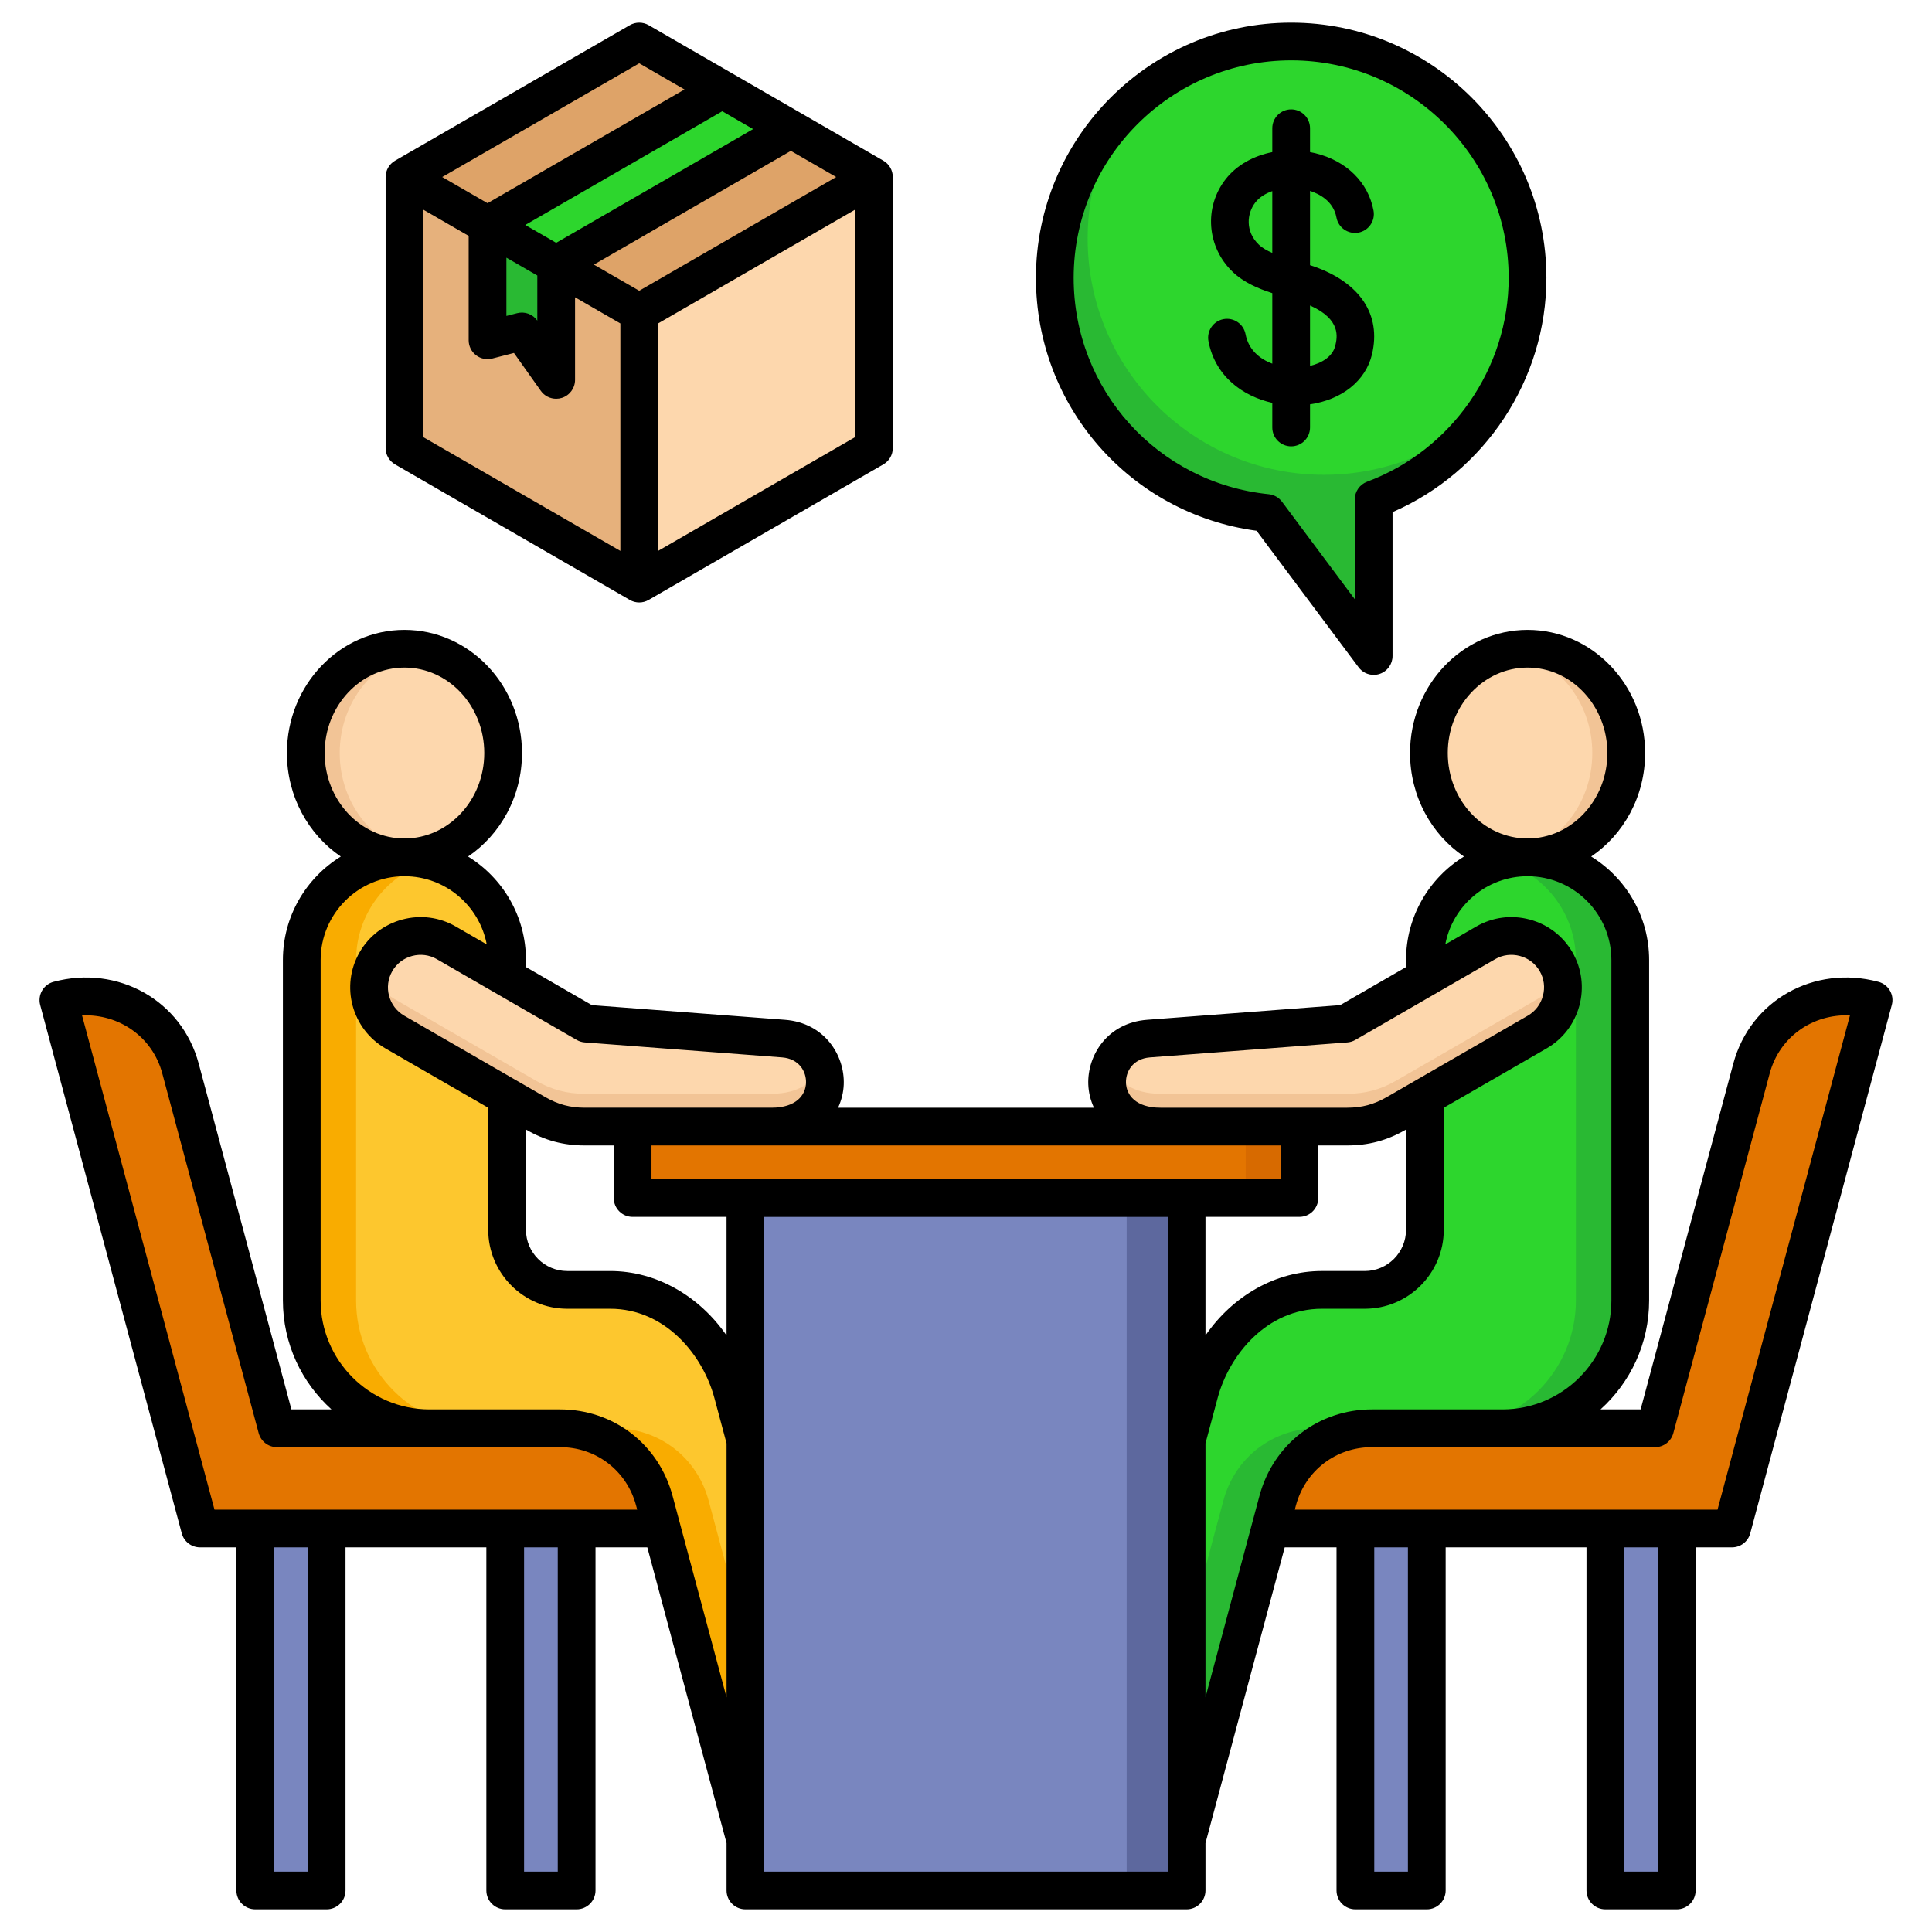
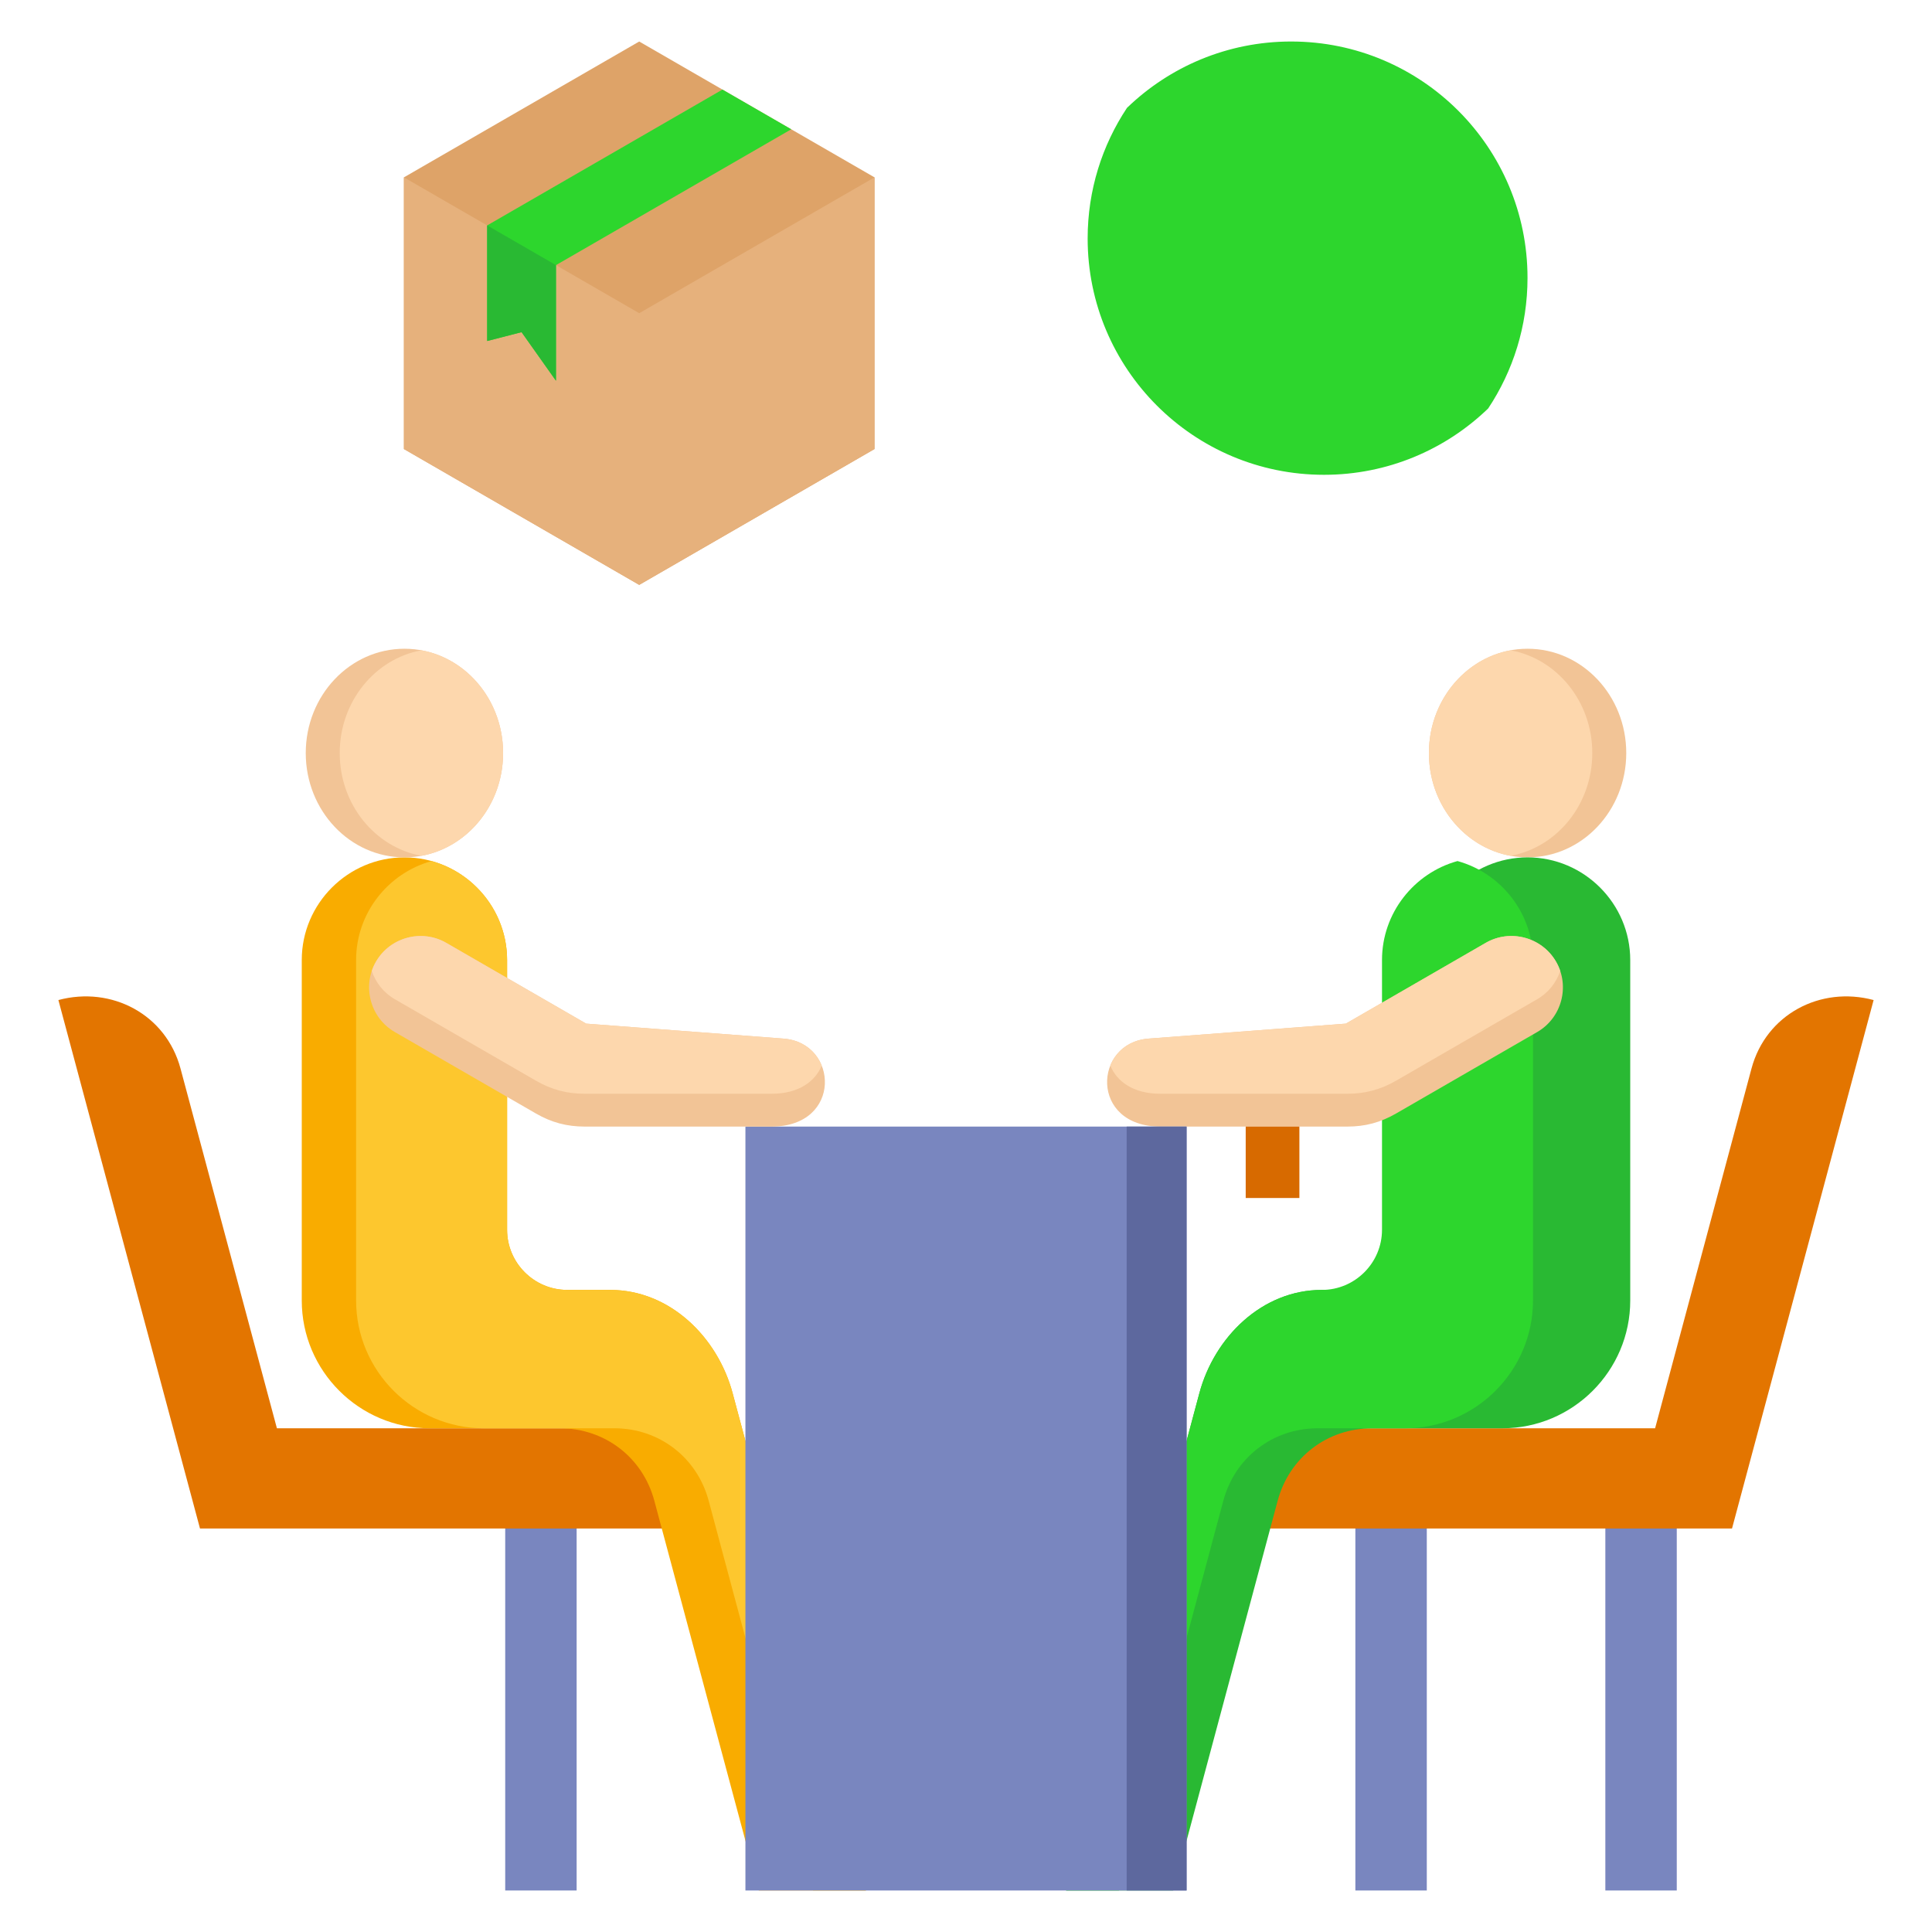
<svg xmlns="http://www.w3.org/2000/svg" id="Layer_1" height="512" viewBox="0 0 512 512" width="512" data-name="Layer 1">
-   <path d="m67.64 394.609h18.927v106.391h-18.927z" fill="#7986bf" />
  <path d="m133.886 394.609h18.928v106.391h-18.928z" fill="#7986bf" />
  <g fill-rule="evenodd">
    <path d="m15.475 265.023 30.408 113.484 7.117 26.562h133.948v-26.562h-113.566l-25.546-95.34c-3.838-14.323-18.218-21.932-32.361-18.144z" fill="#e37500" />
    <path d="m79.97 309.235v35.403c0 18.655 15.215 33.87 33.871 33.87h34.546c11.887 0 21.942 7.716 25.018 19.197l27.678 103.296h28.387l-35.316-131.801c-3.964-14.796-16.57-27.36-32.46-27.36h-11.37c-8.779 0-15.939-7.16-15.939-15.939v-71.482c0-14.964-12.243-27.207-27.207-27.207-14.964 0-27.207 12.243-27.207 27.207v54.816z" fill="#f9ac00" />
    <path d="m128.241 378.508h34.546c11.887 0 21.942 7.716 25.018 19.197l27.678 103.296h13.987l-35.316-131.801c-3.964-14.796-16.57-27.36-32.46-27.36h-11.37c-8.779 0-15.939-7.16-15.939-15.939v-71.482c0-12.474-8.508-23.056-20.007-26.232-11.499 3.177-20.007 13.758-20.007 26.232v90.219c0 18.655 15.215 33.87 33.871 33.87z" fill="#fdc72e" />
    <path d="m169.398 11.001 62.354 36v71.999l-62.354 36.001-62.354-36.001v-71.999z" fill="#dea368" />
    <path d="m169.398 155.001 62.354-36.001v-72l-62.354 36.001-62.354-36.001v72z" fill="#e6b17c" />
-     <path d="m169.398 83.001 62.354-36.001v72l-62.354 36.001z" fill="#fdd7ad" />
    <path d="m129.106 90.369v-30.631l62.353-36 18.231 10.525-62.353 36v30.632l-9.116-12.874z" fill="#2dd62d" />
    <path d="m129.106 90.369v-30.631l18.231 10.525v30.632l-9.116-12.874z" fill="#29b933" />
  </g>
  <path d="m425.434 394.609h18.927v106.391h-18.927z" fill="#7986bf" />
  <path d="m359.187 394.609h18.928v106.391h-18.928z" fill="#7986bf" />
  <path d="m496.527 265.023-30.408 113.484-7.117 26.562h-133.948v-26.562h113.567l25.546-95.34c3.838-14.323 18.218-21.932 32.361-18.144z" fill="#e37500" fill-rule="evenodd" />
  <ellipse cx="404.824" cy="199.567" fill="#f2c496" rx="26.15" ry="27.644" />
  <path d="m400.324 226.802c-12.297-2.255-21.65-13.59-21.65-27.235s9.352-24.98 21.65-27.235c12.298 2.255 21.65 13.59 21.65 27.235s-9.352 24.98-21.65 27.235z" fill="#fdd7ad" fill-rule="evenodd" />
  <path d="m432.031 309.235v35.403c0 18.655-15.215 33.87-33.871 33.87h-34.546c-11.887 0-21.942 7.716-25.019 19.197l-27.678 103.296h-28.387l35.316-131.801c3.965-14.796 16.57-27.36 32.46-27.36h11.37c8.779 0 15.939-7.16 15.939-15.939v-71.482c0-14.964 12.243-27.207 27.207-27.207 14.964 0 27.207 12.243 27.207 27.207v54.816z" fill="#29b933" fill-rule="evenodd" />
-   <path d="m383.761 378.508h-34.546c-11.887 0-21.942 7.716-25.019 19.197l-27.678 103.296h-13.987l35.316-131.801c3.965-14.796 16.57-27.36 32.46-27.36h11.37c8.779 0 15.939-7.16 15.939-15.939v-71.482c0-12.474 8.508-23.056 20.007-26.232 11.499 3.177 20.007 13.758 20.007 26.232v90.219c0 18.655-15.215 33.87-33.871 33.87z" fill="#2dd62d" fill-rule="evenodd" />
+   <path d="m383.761 378.508h-34.546c-11.887 0-21.942 7.716-25.019 19.197l-27.678 103.296h-13.987l35.316-131.801c3.965-14.796 16.57-27.36 32.46-27.36c8.779 0 15.939-7.16 15.939-15.939v-71.482c0-12.474 8.508-23.056 20.007-26.232 11.499 3.177 20.007 13.758 20.007 26.232v90.219c0 18.655-15.215 33.87-33.871 33.87z" fill="#2dd62d" fill-rule="evenodd" />
  <path d="m412.371 254.859c3.752 6.499 1.505 14.886-4.994 18.638l-37.394 21.589c-4.118 2.378-8.195 3.47-12.95 3.47h-49.505c-18.807 0-17.795-22.203-3.17-23.315l52.303-3.972 37.072-21.404c6.498-3.752 14.885-1.505 18.637 4.994z" fill="#f2c496" fill-rule="evenodd" />
  <path d="m412.371 254.859c.457.792.824 1.611 1.106 2.447-1.019 3.055-3.109 5.764-6.1 7.491l-37.394 21.589c-4.118 2.378-8.195 3.47-12.95 3.47h-49.505c-7.279 0-11.587-3.327-13.288-7.469 1.5-3.739 4.961-6.753 10.119-7.145l52.303-3.972 37.072-21.404c6.498-3.752 14.885-1.505 18.637 4.994z" fill="#fdd7ad" fill-rule="evenodd" />
  <ellipse cx="107.177" cy="199.567" fill="#f2c496" rx="26.15" ry="27.644" />
  <path d="m197.544 298.556h116.914v202.445h-116.914z" fill="#7986bf" />
  <path d="m99.631 254.859c-3.752 6.499-1.505 14.886 4.994 18.638l37.394 21.589c4.118 2.378 8.195 3.47 12.95 3.47h49.505c18.807 0 17.795-22.203 3.17-23.315l-52.303-3.972-37.072-21.404c-6.498-3.752-14.885-1.505-18.637 4.994z" fill="#f2c496" fill-rule="evenodd" />
  <path d="m99.631 254.859c-.457.792-.824 1.611-1.106 2.447 1.019 3.055 3.109 5.764 6.1 7.491l37.394 21.589c4.118 2.378 8.195 3.47 12.95 3.47h49.505c7.279 0 11.587-3.327 13.288-7.469-1.5-3.739-4.961-6.753-10.119-7.145l-52.303-3.972-37.072-21.404c-6.498-3.752-14.885-1.505-18.637 4.994z" fill="#fdd7ad" fill-rule="evenodd" />
-   <path d="m342.172 11.001c34.593 0 62.636 28.043 62.636 62.636 0 26.898-16.957 49.833-40.763 58.707v41.51l-28.322-37.91c-31.563-3.228-56.187-29.892-56.187-62.307 0-34.593 28.043-62.636 62.635-62.636z" fill="#29b933" fill-rule="evenodd" />
  <path d="m342.172 11.001c34.593 0 62.636 28.043 62.636 62.636 0 12.796-3.84 24.694-10.426 34.608-11.268 10.884-26.605 17.582-43.509 17.582-34.593 0-62.635-28.043-62.635-62.636 0-12.795 3.84-24.692 10.425-34.607 11.268-10.884 26.605-17.584 43.509-17.584z" fill="#2dd62d" fill-rule="evenodd" />
  <path d="m111.678 226.802c12.298-2.255 21.65-13.59 21.65-27.235s-9.352-24.98-21.65-27.235c-12.298 2.255-21.65 13.59-21.65 27.235s9.352 24.98 21.65 27.235z" fill="#fdd7ad" fill-rule="evenodd" />
  <path d="m298.577 298.556h15.881v202.445h-15.881z" fill="#5d689e" />
-   <path d="m167.649 298.556h176.704v18.927h-176.704z" fill="#e37500" />
  <path d="m330.126 298.556h14.227v18.927h-14.227z" fill="#d76a00" />
-   <path d="m169.403 16.774 12 6.934-52.202 30.139-12.01-6.934zm5 129.22v-60.279l52.197-30.144v60.283l-52.197 30.139zm-32.011-72.984v11.953l-.019-.014c-1.191-1.695-3.31-2.471-5.324-1.952l-2.848.733v-15.448l8.191 4.729zm5-8.662 52.197-30.139-8.177-4.729-52.212 30.139 8.191 4.729zm22.01 12.705 52.197-30.139-12.01-6.933-52.202 30.144 12.015 6.929zm-57.212-21.477v60.279l52.212 30.139v-60.279l-12.01-6.934v21.896c0 2.176-1.41 4.105-3.491 4.767-.5.157-1.01.233-1.509.233-1.591 0-3.134-.762-4.081-2.109l-7.11-10.029-5.753 1.481c-1.495.386-3.086.057-4.309-.891-1.219-.943-1.938-2.405-1.938-3.952v-27.668l-12.01-6.934zm-7.5 67.493 62.212 35.915c.766.448 1.628.672 2.5.672.857 0 1.719-.224 2.5-.672l62.198-35.915c1.548-.891 2.5-2.543 2.5-4.329v-71.827c0-1.786-.952-3.438-2.5-4.329l-62.196-35.915c-1.552-.89-3.462-.89-5 0l-62.212 35.916c-1.538.891-2.5 2.543-2.5 4.329v71.826c0 1.786.962 3.438 2.5 4.329zm228.91-58.241c-3.629-3.462-3.21-8.248-.91-11.191 1.043-1.329 2.624-2.343 4.481-2.991v16.377c-1.409-.614-2.662-1.319-3.571-2.195zm20.272 26.768c-.69 2.862-3.49 4.6-6.7 5.367v-16.006c8.329 3.714 7.2 8.496 6.7 10.639zm-23.791-3.038c-.519-2.714-3.138-4.495-5.848-3.981-2.714.519-4.491 3.133-3.981 5.848 1.772 9.319 9.11 14.586 16.92 16.339v6.524c0 2.762 2.243 5 5 5s5-2.238 5-5v-6.143c8.381-1.195 14.738-6.172 16.42-13.239 2.5-10.51-3.143-19.015-15.491-23.33-.3-.105-.619-.2-.929-.3v-19.687c2.367.762 6.191 2.653 7 7.048.5 2.714 3.11 4.505 5.829 4.01 2.71-.505 4.5-3.114 4-5.829-1.391-7.5-7.157-13.191-15.439-15.219-.462-.115-.919-.205-1.39-.291v-6.324c0-2.762-2.243-5-5-5s-5 2.238-5 5v6.329c-5.019.99-9.472 3.467-12.362 7.172-5.819 7.443-5.005 18.01 1.881 24.582 2.971 2.829 6.762 4.414 10.481 5.619v18.687c-3.362-1.248-6.31-3.695-7.091-7.815zm12.091-72.56c-31.782 0-57.641 25.858-57.641 57.64 0 29.668 22.23 54.317 51.702 57.331 1.386.143 2.657.862 3.5 1.981l19.305 25.858v-26.463c0-2.091 1.3-3.957 3.262-4.686 22.429-8.367 37.511-30.072 37.511-54.021 0-31.782-25.863-57.64-57.64-57.64zm-9.172 124.657 27.044 36.187c.957 1.291 2.457 2.009 3.995 2.009.533 0 1.062-.081 1.581-.257 2.043-.676 3.419-2.586 3.419-4.743v-38.135c24.52-10.634 40.773-35.149 40.773-62.079 0-37.297-30.349-67.636-67.641-67.636s-67.641 30.339-67.641 67.636c0 34.073 24.982 62.498 58.469 67.017zm122.162 259.411h-112.019l.276-1.071c2.49-9.258 10.6-15.486 20.191-15.486h75.013c2.257 0 4.238-1.519 4.829-3.709l25.539-95.337c2.6-9.705 11.419-15.805 21.267-15.377l-35.097 130.982zm-15.801 95.932h-8.929v-85.932h8.929zm-66.25 0h-8.919v-85.932h8.919zm-53.65-46.183 14.31-53.407c3.667-13.701 15.658-22.901 29.839-22.901h34.549c15.924 0 28.873-12.948 28.873-28.873v-90.218c0-12.243-9.962-22.206-22.21-22.206-10.829 0-19.872 7.795-21.81 18.072l8.219-4.748c4.3-2.481 9.319-3.138 14.139-1.848 4.819 1.291 8.853 4.372 11.334 8.672 2.476 4.3 3.138 9.319 1.848 14.143-1.3 4.819-4.372 8.839-8.667 11.324l-27.273 15.739v32.33c0 11.548-9.391 20.939-20.929 20.939h-11.372c-14.629 0-24.582 12.263-27.63 23.663l-3.219 12.01v67.307zm-116.919 46.183v-173.512h106.919v173.512zm-24.31-99.59c-3.672-13.701-15.662-22.901-29.839-22.901h-34.549c-15.92 0-28.872-12.948-28.872-28.873v-90.218c0-12.243 9.957-22.206 22.21-22.206 10.829 0 19.867 7.795 21.811 18.072l-8.219-4.748c-4.3-2.481-9.329-3.138-14.148-1.848-4.824 1.291-8.843 4.372-11.324 8.672-5.138 8.9-2.081 20.324 6.824 25.468l27.258 15.739v32.33c0 11.548 9.4 20.939 20.939 20.939h11.372c14.629 0 24.577 12.263 27.63 23.663l3.219 12.01v67.307l-14.31-53.407zm-121.39 3.657h112.019l-.286-1.071c-2.481-9.258-10.591-15.486-20.182-15.486h-75.012c-2.257 0-4.238-1.519-4.829-3.709l-25.549-95.337c-2.6-9.705-11.453-15.786-21.263-15.377l35.102 130.982zm90.97 95.932v-85.932h-8.929v85.932zm-66.25 0h-8.919v-85.932h8.919zm25.62-319.08c11.662 0 21.153 10.162 21.153 22.648s-9.491 22.644-21.153 22.644-21.148-10.157-21.148-22.644 9.477-22.648 21.148-22.648zm47.778 99.332c-.747-.057-1.467-.281-2.119-.652l-37.068-21.406c-1.99-1.147-4.319-1.448-6.562-.848-2.238.6-4.1 2.024-5.248 4.014-2.381 4.124-.962 9.424 3.162 11.805l37.397 21.591c3.353 1.929 6.572 2.8 10.453 2.8h49.497c6.553 0 9.01-3.381 9.129-6.538.119-3.033-1.819-6.448-6.339-6.795l-52.302-3.972zm164.502 46.235v31.42c7.238-10.481 18.601-17.072 30.849-17.072h11.372c6.029 0 10.929-4.91 10.929-10.939v-26.558l-.128.081c-4.891 2.819-9.8 4.138-15.448 4.138h-7.681v13.929c0 2.762-2.243 5-5 5h-24.891zm-146.811-10v-8.929h166.702v8.929zm19.891 41.421v-31.42h-24.892c-2.762 0-5-2.238-5-5v-13.929h-7.676c-5.653 0-10.562-1.319-15.453-4.138l-.138-.081v26.558c0 6.029 4.91 10.939 10.938 10.939h11.372c12.248 0 23.596 6.591 30.849 17.072zm105.857-66.889c.124 3.157 2.581 6.538 9.133 6.538h49.502c3.867 0 7.095-.871 10.448-2.8l37.401-21.591c1.976-1.147 3.41-3.009 4.005-5.253.605-2.238.305-4.567-.848-6.552-1.152-1.99-3.009-3.414-5.253-4.014-2.248-.6-4.567-.3-6.557.848l-37.068 21.406c-.652.371-1.371.595-2.124.652l-52.297 3.972c-4.519.348-6.462 3.762-6.343 6.795zm85.275-87.451c0-12.486 9.486-22.648 21.148-22.648s21.148 10.162 21.148 22.648-9.491 22.644-21.148 22.644-21.148-10.157-21.148-22.644zm117.176 62.955c.671 1.148.853 2.514.5 3.795l-37.52 140.049c-.586 2.181-2.567 3.7-4.829 3.7h-9.638v90.932c0 2.757-2.243 5-5 5h-18.929c-2.762 0-5-2.243-5-5v-90.932h-37.321v90.932c0 2.757-2.229 5-5 5h-18.92c-2.772 0-5-2.243-5-5v-90.932h-13.729l-21.001 78.379v12.553c0 2.757-2.238 5-5 5h-116.919c-2.762 0-5-2.243-5-5v-12.553l-21.001-78.379h-13.729v90.932c0 2.757-2.243 5-5 5h-18.929c-2.762 0-5-2.243-5-5v-90.932h-37.32v90.932c0 2.757-2.229 5-5 5h-18.92c-2.762 0-5-2.243-5-5v-90.932h-9.638c-2.262 0-4.253-1.519-4.834-3.7l-37.533-140.047c-.338-1.281-.157-2.647.504-3.795.667-1.148 1.757-1.986 3.038-2.329 17.087-4.581 34.002 4.943 38.478 21.682l24.563 91.632h10.619c-7.9-7.119-12.872-17.42-12.872-28.873v-90.218c0-11.581 6.138-21.748 15.343-27.425-8.581-5.819-14.281-15.934-14.281-27.425 0-18.001 13.967-32.644 31.149-32.644s31.149 14.643 31.149 32.644c0 11.491-5.7 21.606-14.291 27.425 9.2 5.676 15.344 15.843 15.344 27.425v1.867l17.467 10.086 51.169 3.886c10.514.8 15.872 9.424 15.581 17.138-.076 2.072-.59 4.172-1.5 6.162h67.803c-.924-1.99-1.419-4.091-1.5-6.162-.29-7.714 5.067-16.339 15.577-17.138l51.174-3.886 17.458-10.086v-1.867c0-11.581 6.148-21.748 15.348-27.425-8.586-5.819-14.286-15.934-14.286-27.425 0-18.001 13.976-32.644 31.149-32.644s31.149 14.643 31.149 32.644c0 11.491-5.7 21.606-14.291 27.425 9.2 5.676 15.353 15.843 15.353 27.425v90.218c0 11.453-4.981 21.753-12.881 28.873h10.629l24.558-91.632c4.486-16.739 21.391-26.263 38.483-21.682 1.281.343 2.371 1.181 3.029 2.329z" fill-rule="evenodd" />
</svg>